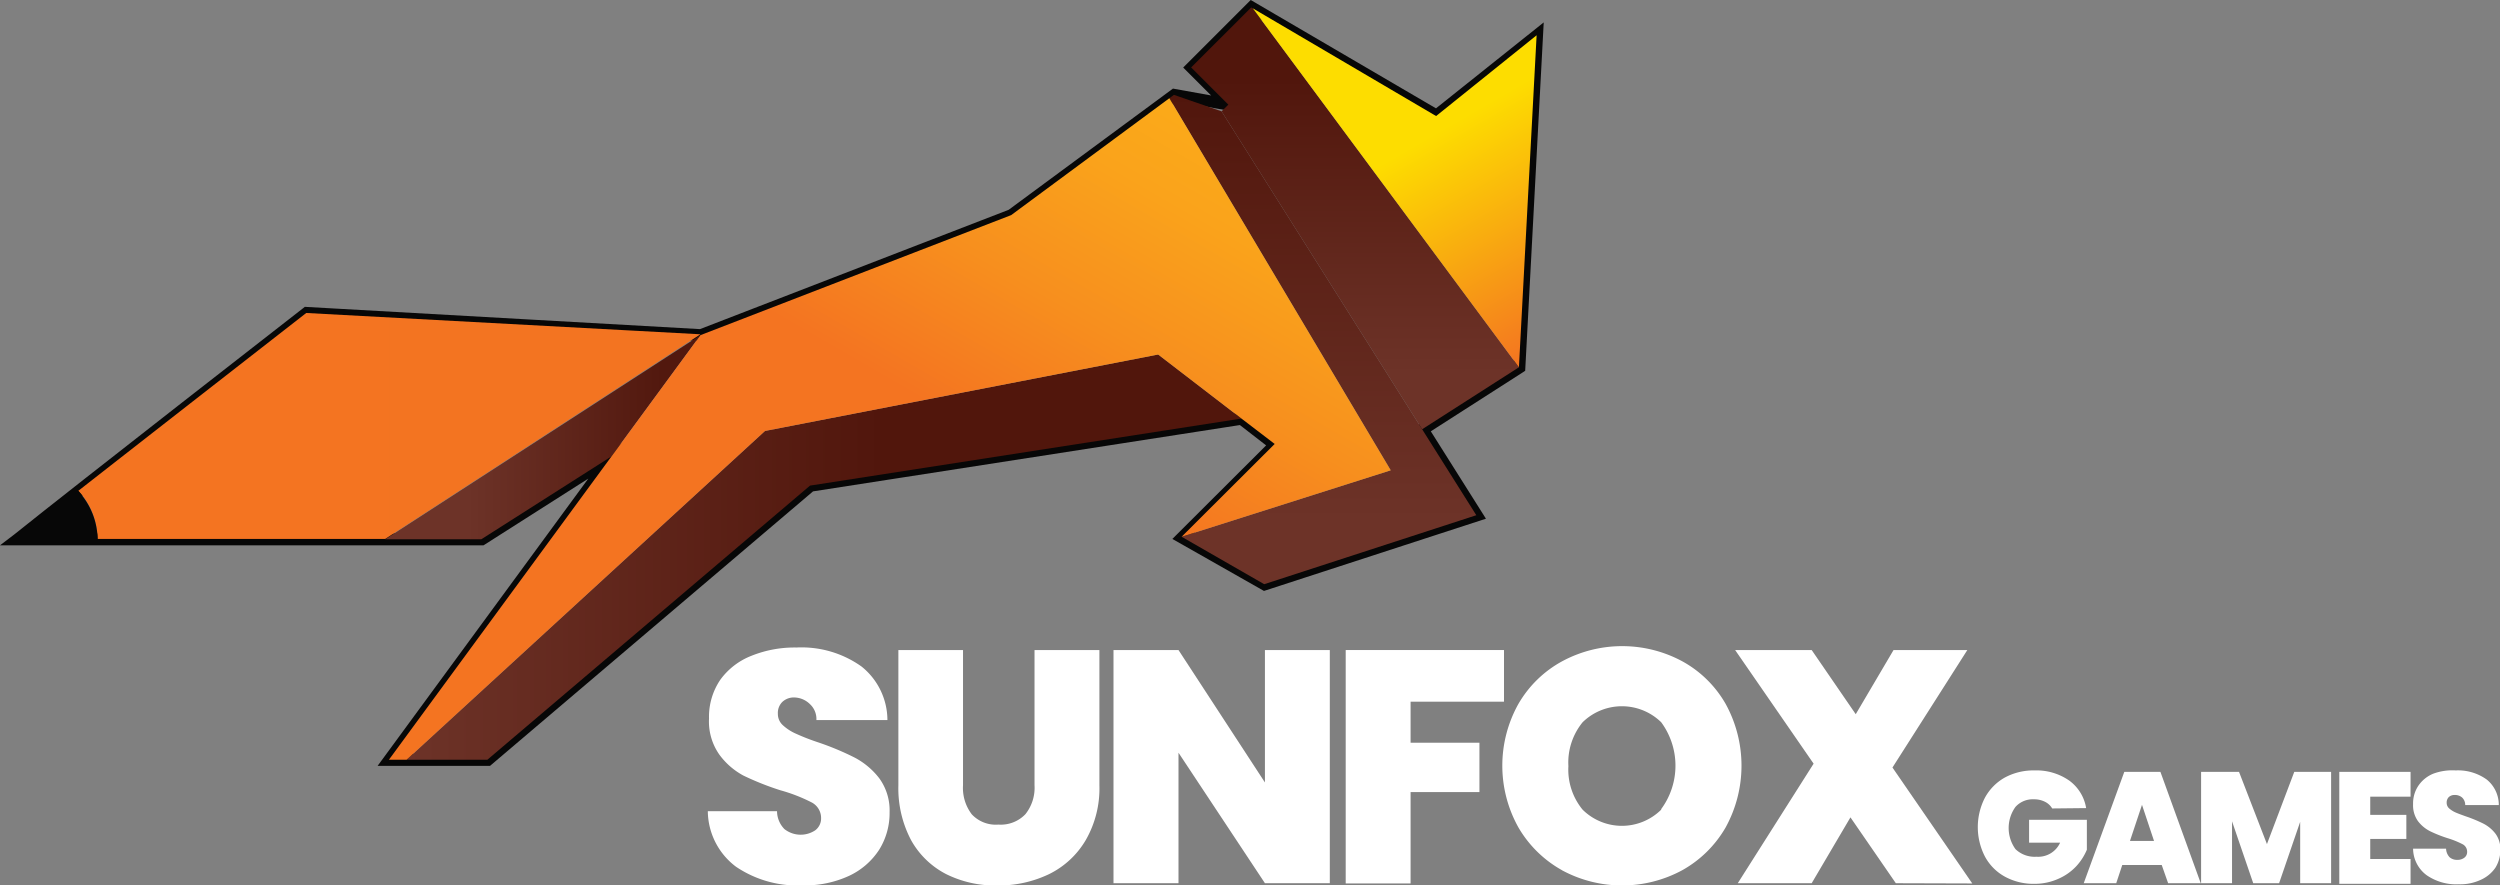
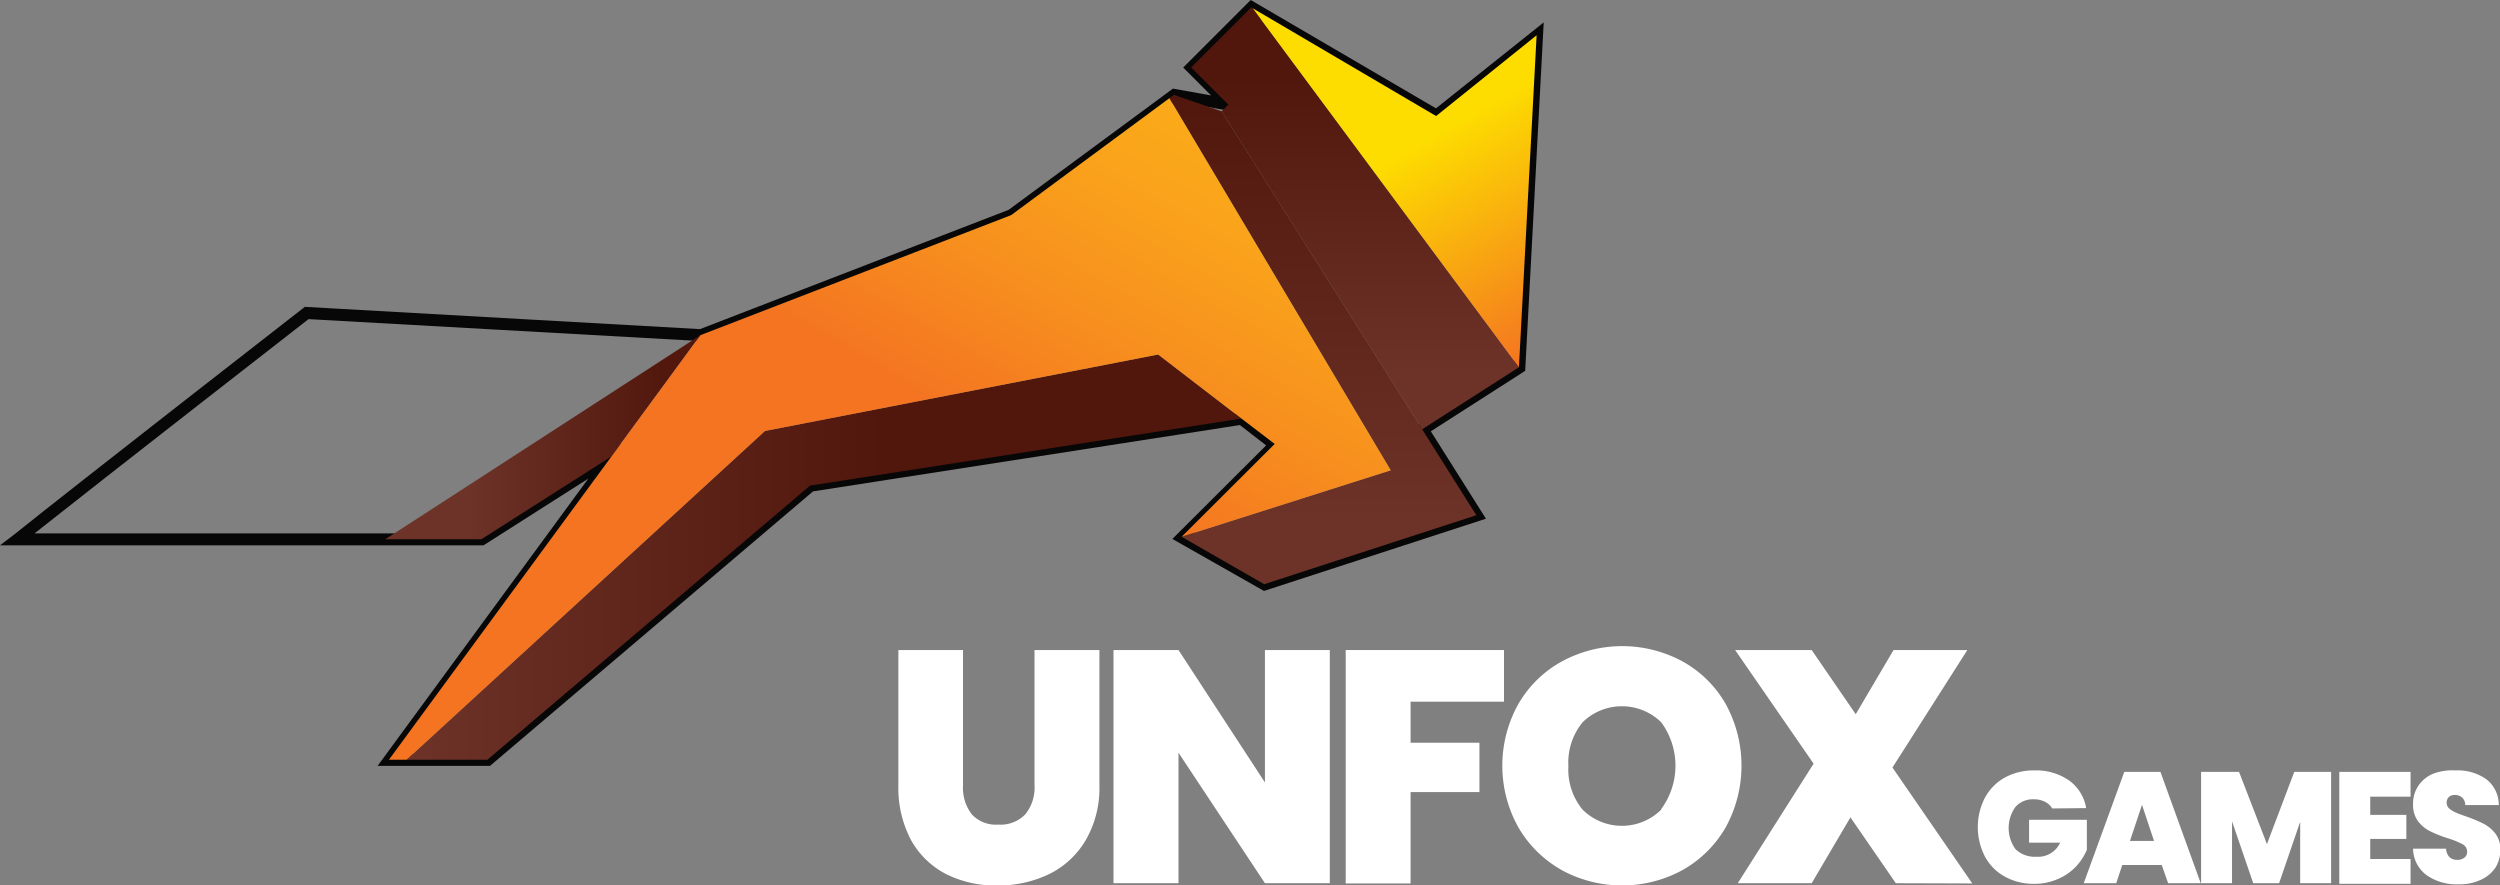
<svg xmlns="http://www.w3.org/2000/svg" viewBox="0 0 207.68 73.56">
  <rect x="0" y="0" width="207.68" height="73.56" fill="#808080" stroke="none" />
  <defs>
    <style>.cls-1{fill:#fff;}.cls-2{fill:#070707;}.cls-3{fill:url(#Gradiente_sem_nome_68);}.cls-4{fill:url(#Gradiente_sem_nome_67);}.cls-5{fill:url(#Gradiente_sem_nome_66);}.cls-6{fill:url(#Gradiente_sem_nome_65);}.cls-7{fill:url(#Gradiente_sem_nome_64);}.cls-8{fill:url(#Gradiente_sem_nome_63);}.cls-9{fill:url(#Gradiente_sem_nome_62);}</style>
    <linearGradient id="Gradiente_sem_nome_68" x1="32" y1="858.32" x2="58.19" y2="858.32" gradientTransform="translate(0 -822)" gradientUnits="userSpaceOnUse">
      <stop offset="0.26" stop-color="#6d3328" />
      <stop offset="0.88" stop-color="#52180e" />
    </linearGradient>
    <linearGradient id="Gradiente_sem_nome_67" x1="6.51" y1="857.4" x2="58.18" y2="857.4" gradientTransform="translate(0 -822)" gradientUnits="userSpaceOnUse">
      <stop offset="0" stop-color="#f47421" />
      <stop offset="1" stop-color="#f37421" />
    </linearGradient>
    <linearGradient id="Gradiente_sem_nome_66" x1="33.78" y1="868.28" x2="103.13" y2="868.28" gradientTransform="translate(0 -822)" gradientUnits="userSpaceOnUse">
      <stop offset="0" stop-color="#6d3328" />
      <stop offset="0.57" stop-color="#51160c" />
    </linearGradient>
    <linearGradient id="Gradiente_sem_nome_65" x1="109.89" y1="870.53" x2="109.89" y2="829.88" gradientTransform="translate(0 -822)" gradientUnits="userSpaceOnUse">
      <stop offset="0.13" stop-color="#6d3328" />
      <stop offset="1" stop-color="#51160c" />
    </linearGradient>
    <linearGradient id="Gradiente_sem_nome_64" x1="58.31" y1="900.12" x2="98.31" y2="830.84" gradientTransform="translate(0 -822)" gradientUnits="userSpaceOnUse">
      <stop offset="0.6" stop-color="#f47421" />
      <stop offset="0.76" stop-color="#f78f1e" />
      <stop offset="0.91" stop-color="#faa31b" />
      <stop offset="1" stop-color="#fbaa19" />
    </linearGradient>
    <linearGradient id="Gradiente_sem_nome_63" x1="112.57" y1="857.66" x2="112.57" y2="822.62" gradientTransform="translate(0 -822)" gradientUnits="userSpaceOnUse">
      <stop offset="0.13" stop-color="#6d3328" />
      <stop offset="0.83" stop-color="#51160c" />
    </linearGradient>
    <linearGradient id="Gradiente_sem_nome_62" x1="112.43" y1="817.86" x2="130.87" y2="849.8" gradientTransform="translate(0 -822)" gradientUnits="userSpaceOnUse">
      <stop offset="0.45" stop-color="#fddd00" />
      <stop offset="1" stop-color="#f47421" />
    </linearGradient>
  </defs>
  <g id="Camada_2" data-name="Camada 2">
    <g id="Camada_1-2" data-name="Camada 1">
-       <path class="cls-1" d="M61.14,72a5.83,5.83,0,0,1-2.34-4.61h5.75a2.14,2.14,0,0,0,.61,1.48,2.18,2.18,0,0,0,2.57.1,1.23,1.23,0,0,0,.48-1,1.46,1.46,0,0,0-.8-1.32,13.68,13.68,0,0,0-2.58-1,23.53,23.53,0,0,1-3.07-1.22,6,6,0,0,1-2-1.74,4.77,4.77,0,0,1-.86-3,5.47,5.47,0,0,1,.93-3.21,5.79,5.79,0,0,1,2.59-2,9.59,9.59,0,0,1,3.74-.69,8.59,8.59,0,0,1,5.41,1.58,5.72,5.72,0,0,1,2.15,4.45H67.82a1.68,1.68,0,0,0-.53-1.32A1.91,1.91,0,0,0,66,57.94a1.4,1.4,0,0,0-1,.36,1.28,1.28,0,0,0-.38,1,1.25,1.25,0,0,0,.42.95,3.89,3.89,0,0,0,1.06.69c.42.19,1,.44,1.87.73a23.18,23.18,0,0,1,3,1.25,6.23,6.23,0,0,1,2.07,1.73,4.53,4.53,0,0,1,.86,2.82,5.75,5.75,0,0,1-.86,3.11,6,6,0,0,1-2.51,2.18,8.75,8.75,0,0,1-3.86.79A9.11,9.11,0,0,1,61.14,72Z" />
      <path class="cls-1" d="M80,54V65.23a3.61,3.61,0,0,0,.73,2.42,2.73,2.73,0,0,0,2.21.85,2.83,2.83,0,0,0,2.24-.86,3.52,3.52,0,0,0,.76-2.41V54h5.39V65.23a8.61,8.61,0,0,1-1.13,4.55,7.22,7.22,0,0,1-3.06,2.84,9.73,9.73,0,0,1-4.31.94,9.16,9.16,0,0,1-4.22-.94,7,7,0,0,1-2.92-2.82,9.22,9.22,0,0,1-1.06-4.57V54Z" />
      <path class="cls-1" d="M110.47,73.37h-5.39L97.9,62.53V73.37H92.5V54h5.4l7.18,11V54h5.39Z" />
      <path class="cls-1" d="M124.94,54v4.29h-7.76v3.41h5.72v4.1h-5.72v7.59h-5.39V54Z" />
      <path class="cls-1" d="M129.76,72.29a9.56,9.56,0,0,1-3.62-3.55,10.51,10.51,0,0,1,0-10.27,9.37,9.37,0,0,1,3.62-3.53,10.52,10.52,0,0,1,10,0,9.29,9.29,0,0,1,3.59,3.53,10.65,10.65,0,0,1,0,10.27,9.51,9.51,0,0,1-3.6,3.55,10.5,10.5,0,0,1-10,0ZM138,67.21A6.08,6.08,0,0,0,138,60a4.67,4.67,0,0,0-6.53,0,5.29,5.29,0,0,0-1.18,3.65,5.23,5.23,0,0,0,1.18,3.61,4.64,4.64,0,0,0,6.53,0Z" />
      <path class="cls-1" d="M157.49,73.37l-3.77-5.47-3.22,5.47h-6.14l6.3-9.93L144.14,54h6.36l3.66,5.33L157.3,54h6.13l-6.22,9.76,6.63,9.63Z" />
      <path class="cls-1" d="M170.48,67.16a1.44,1.44,0,0,0-.61-.56,2,2,0,0,0-.91-.2,1.93,1.93,0,0,0-1.53.63,3,3,0,0,0,0,3.51,2.29,2.29,0,0,0,1.74.63A2,2,0,0,0,171.14,70h-2.58V68.1h4.8v2.49a4.71,4.71,0,0,1-.89,1.38A4.46,4.46,0,0,1,171,73a4.77,4.77,0,0,1-2,.42,4.93,4.93,0,0,1-2.46-.6,4.14,4.14,0,0,1-1.65-1.67,5.34,5.34,0,0,1,0-4.88,4.25,4.25,0,0,1,1.64-1.67A5,5,0,0,1,169,64a4.78,4.78,0,0,1,2.89.84,3.53,3.53,0,0,1,1.41,2.29Z" />
      <path class="cls-1" d="M179.58,71.86H176.3l-.5,1.51h-2.7l3.37-9.25h3l3.35,9.25h-2.71Zm-.64-2-1-3-1,3Z" />
      <path class="cls-1" d="M193.65,64.12v9.25h-2.57v-5.1l-1.75,5.1h-2.15l-1.76-5.14v5.14h-2.57V64.12H186l2.32,6,2.27-6Z" />
      <path class="cls-1" d="M196.9,66.18v1.51h3v2h-3v1.67h3.35v2.06h-5.92V64.12h5.92v2.06Z" />
      <path class="cls-1" d="M201.58,72.7a2.77,2.77,0,0,1-1.12-2.2h2.74a1.09,1.09,0,0,0,.29.71.93.93,0,0,0,.65.22.91.91,0,0,0,.58-.18.59.59,0,0,0,.23-.49.7.7,0,0,0-.38-.63,7.36,7.36,0,0,0-1.24-.5,10.78,10.78,0,0,1-1.46-.58,2.93,2.93,0,0,1-1-.83,2.26,2.26,0,0,1-.41-1.42,2.63,2.63,0,0,1,.44-1.53,2.75,2.75,0,0,1,1.24-1A4.56,4.56,0,0,1,204,64a4.08,4.08,0,0,1,2.58.76,2.71,2.71,0,0,1,1,2.12h-2.79a.84.84,0,0,0-.26-.63.91.91,0,0,0-.62-.21.7.7,0,0,0-.48.17.64.64,0,0,0-.18.49.62.62,0,0,0,.2.45,2.14,2.14,0,0,0,.51.33c.2.09.5.2.89.34a11.46,11.46,0,0,1,1.45.6,3,3,0,0,1,1,.83,2.14,2.14,0,0,1,.41,1.34,2.8,2.8,0,0,1-.41,1.49,2.9,2.9,0,0,1-1.2,1,4.06,4.06,0,0,1-1.84.38A4.33,4.33,0,0,1,201.58,72.7Z" />
      <path class="cls-2" d="M119.29,9,103.9,0,98.29,5.61l2.32,2.32-3.17-.57L83.79,17.43,58.15,27.34,25.32,25.49l-.15.12c-.18.14-18.73,14.57-24,18.8L0,45.3H40.17l8.7-5.54L31.37,63.62h9.34l26.83-22.8L103,35.31,105.18,37l-7.79,7.77L105,49.09l18.44-6-4.58-7.26,7.63-4.89.21-.14,1.54-28.94Zm6.44,21.2-8.24,5.29,4.43,7L105.12,48,99,44.48l7.69-7.64-3.39-2.6-36.06,5.6h-.14L40.34,62.62h-7L52.81,36.07,39.87,44.31h-37C8.94,39.5,24,27.78,25.63,26.51l32.68,1.83,25.9-10h.06L97.68,8.41l5.87,1.05L99.7,5.6l4.36-4.36,15.32,9L127.13,4Z" />
      <polygon class="cls-3" points="32 44.8 39.98 44.8 50.8 37.91 58.19 27.84 32 44.8" />
-       <path class="cls-4" d="M25.44,26S14.08,34.85,6.51,40.77a5.92,5.92,0,0,1,1.59,4H32l26.19-17Z" />
      <polygon class="cls-5" points="63.55 35.8 33.78 63.11 40.49 63.11 67.29 40.34 103.13 34.77 96.21 29.45 63.55 35.8" />
      <polygon class="cls-6" points="97.52 7.88 97.14 8.16 115.53 39.07 98.16 44.59 105.02 48.53 122.64 42.8 118.14 35.66 101.48 9.25 97.52 7.88" />
      <polygon class="cls-7" points="97.14 8.16 84 17.87 58.19 27.84 50.8 37.91 32.31 63.11 33.78 63.11 63.55 35.8 96.21 29.45 103.13 34.77 105.89 36.88 98.16 44.59 115.53 39.07 97.14 8.16" />
      <polygon class="cls-8" points="103.94 0.62 98.95 5.6 102.04 8.69 101.48 9.25 118.14 35.66 126.18 30.51 104.07 0.69 103.94 0.62" />
      <polygon class="cls-9" points="119.3 9.64 104.07 0.69 126.18 30.51 126.18 30.51 127.65 2.93 119.3 9.64" />
-       <path class="cls-2" d="M1.39,44.8H8.11a6,6,0,0,0-1.6-4C4.4,42.43,2.57,43.86,1.39,44.8Z" />
    </g>
  </g>
</svg>